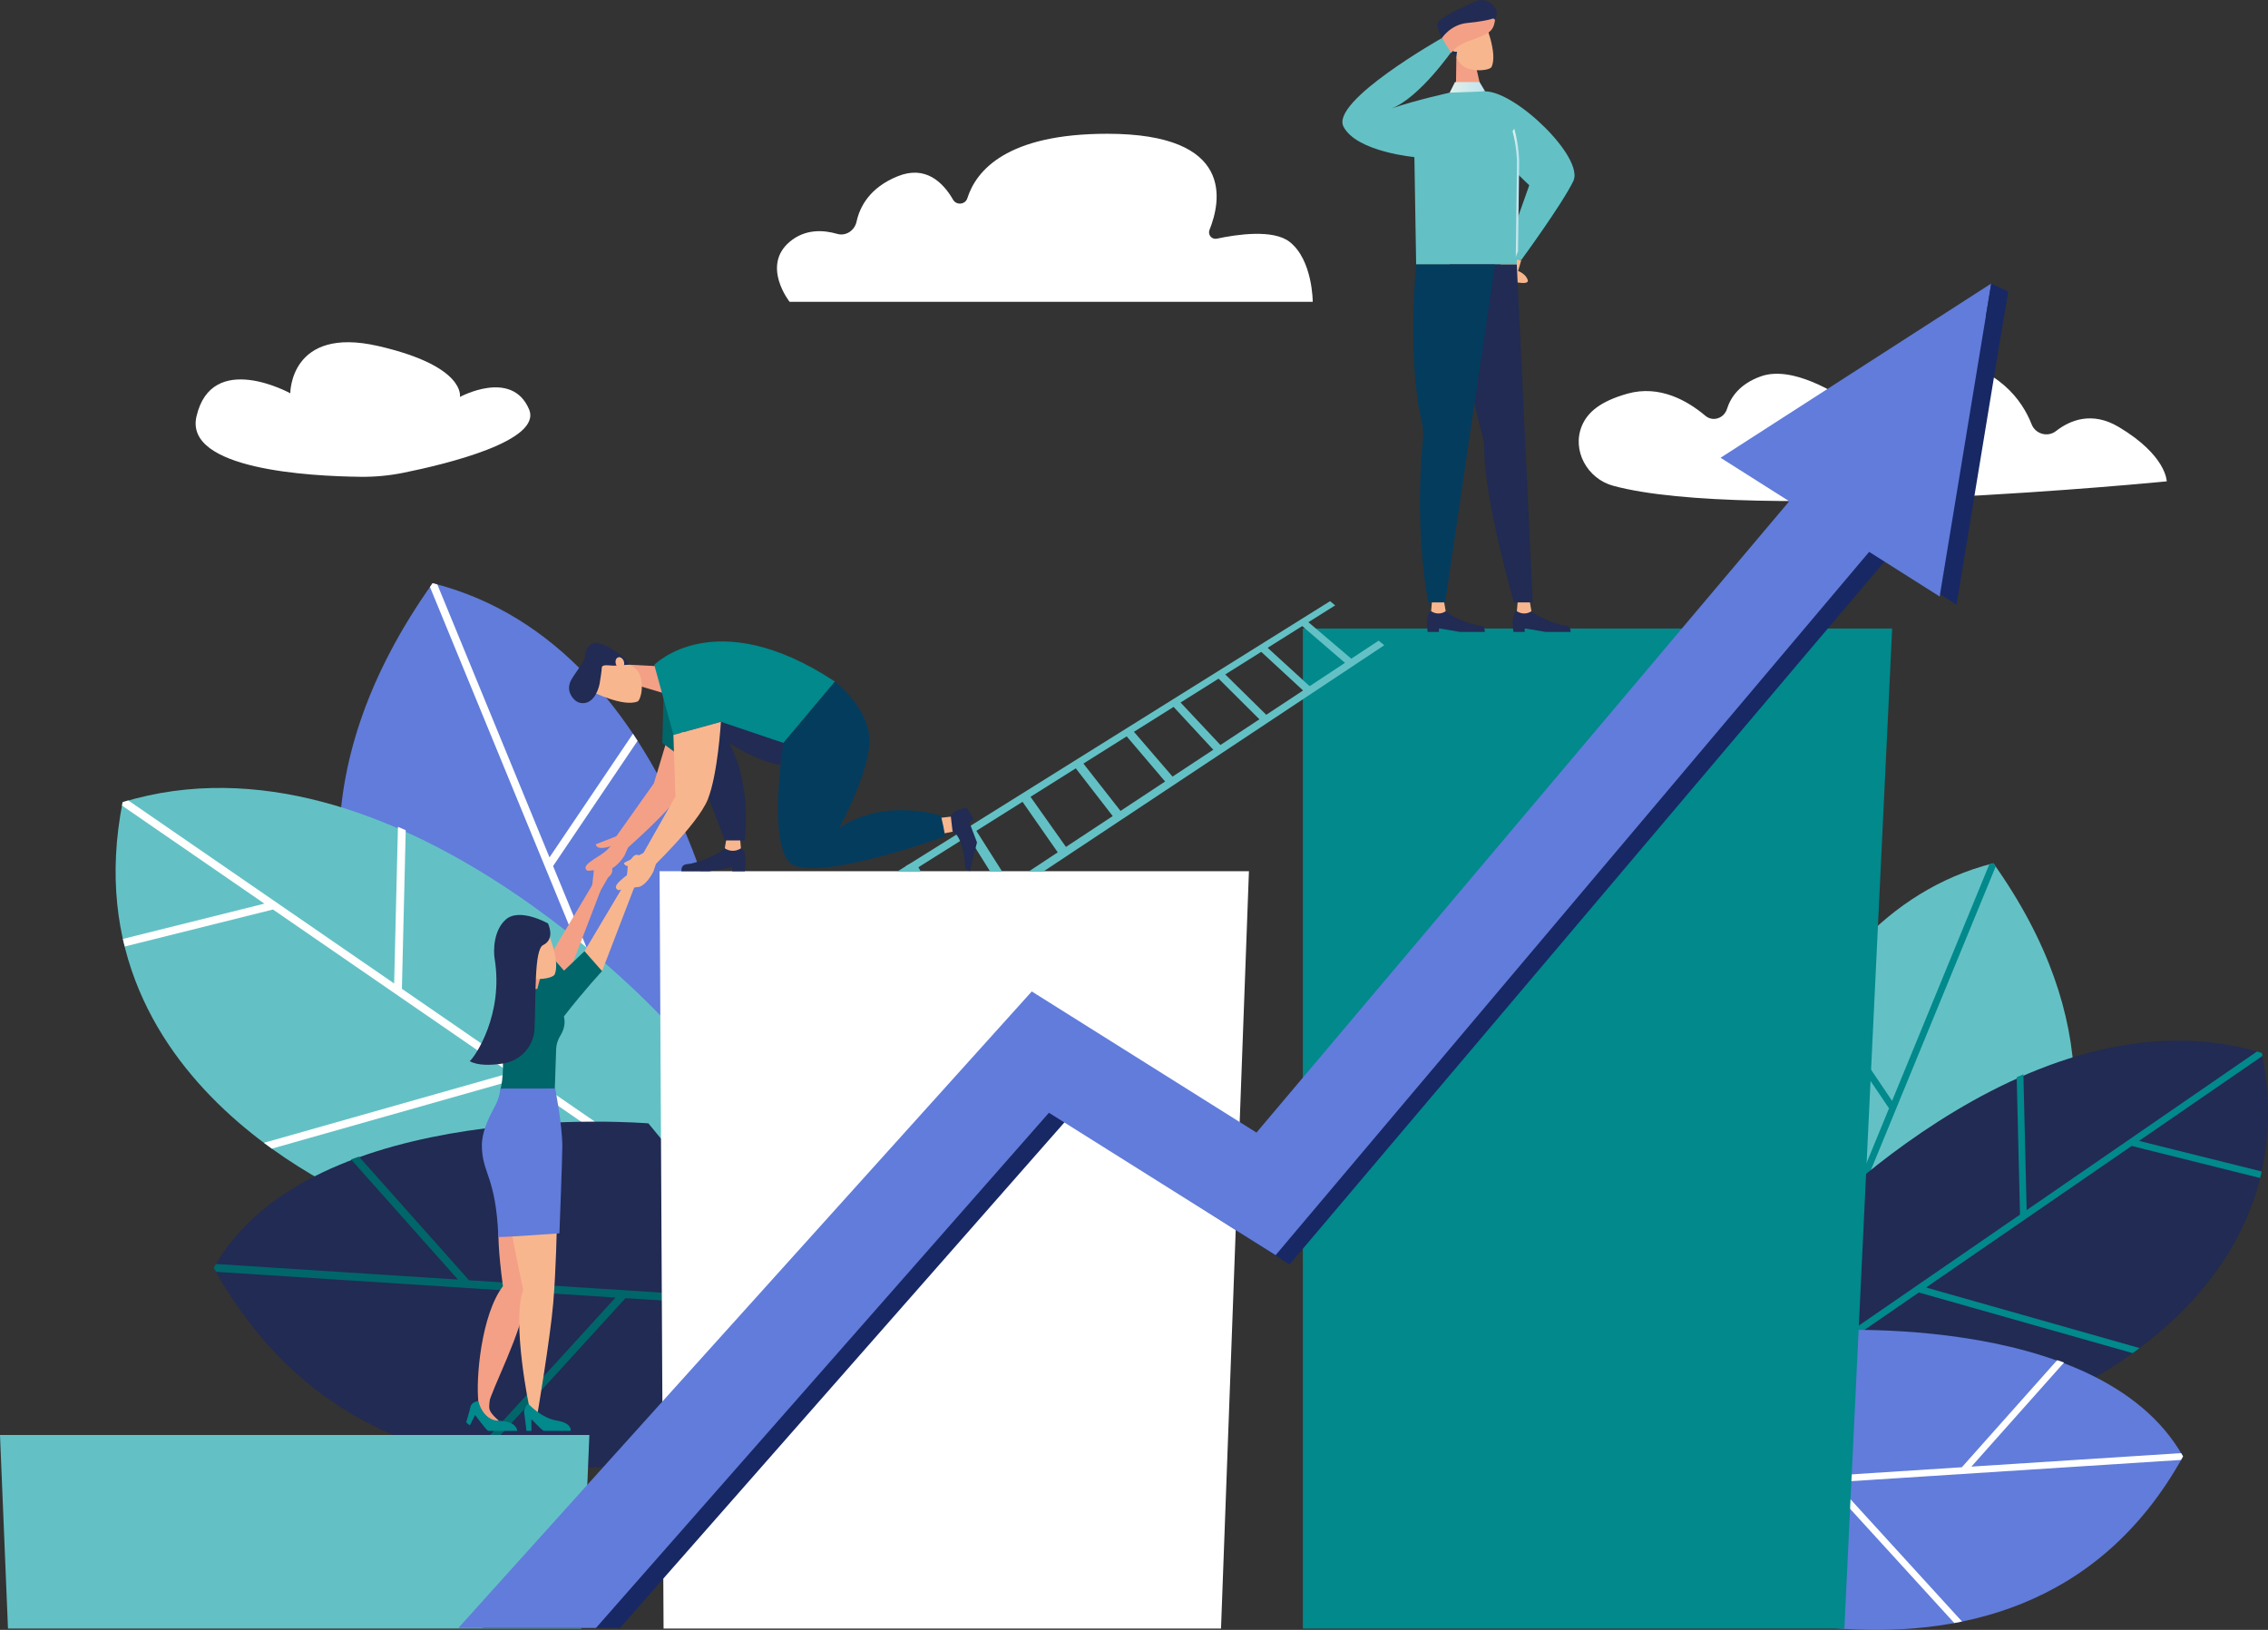
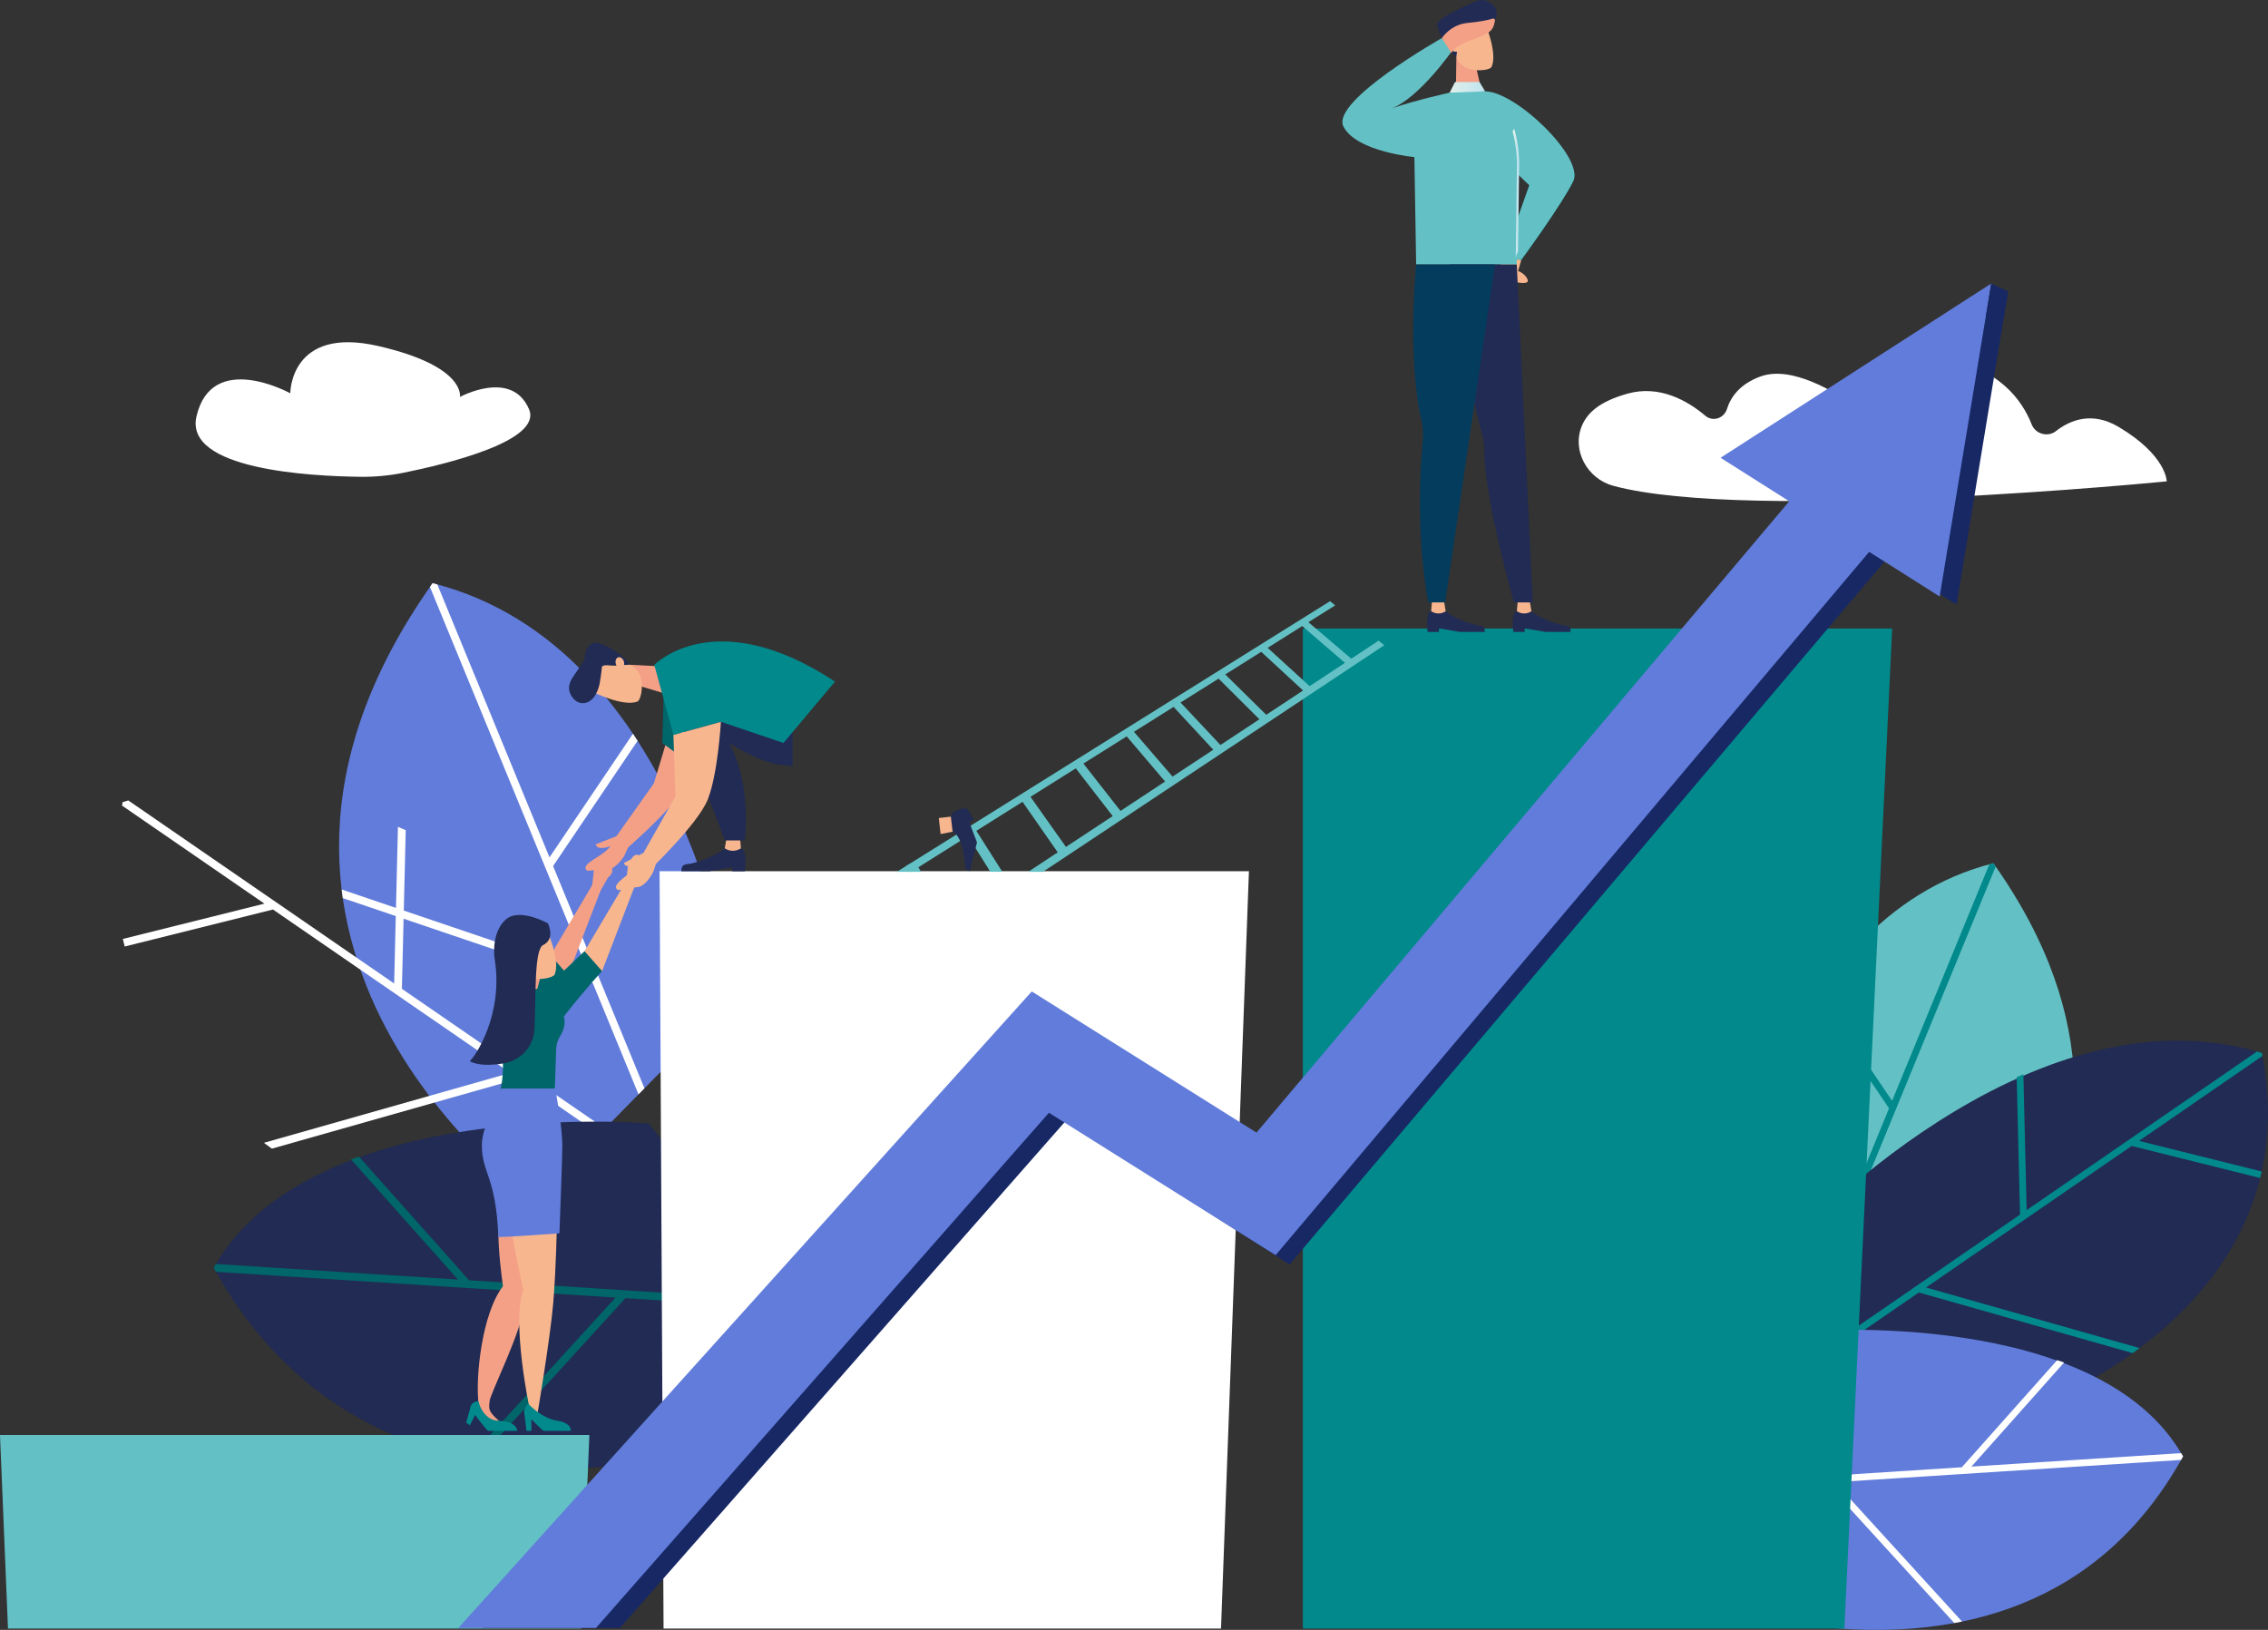
<svg xmlns="http://www.w3.org/2000/svg" width="384" height="276" viewBox="0 0 384 276" fill="none">
  <rect x="0" y="0" width="384" height="276" fill="#333333" stroke="none" />
  <g clip-path="url(#clip0_485_10860)">
    <path d="M124.156 168.988C124.156 168.988 115.958 109.535 73.245 98.755C29.439 160.498 90.4 203.333 90.4 203.333L124.156 168.988Z" fill="#617CDA" />
    <path d="M73.245 98.748C73.094 98.966 72.944 99.178 72.794 99.389L99.684 164.815L57.846 150.625C57.907 151.116 57.969 151.6 58.037 152.084L100.347 166.431L108.108 185.312L109.112 184.289L93.645 146.656L107.951 125.45C107.691 125.048 107.432 124.652 107.165 124.25L93.037 145.184L74.044 98.966C73.778 98.891 73.511 98.817 73.245 98.748Z" fill="white" />
-     <path d="M112.938 173.167C112.938 173.167 66.679 121.871 20.762 135.835C10.979 185.53 64.855 204.84 64.855 204.84L117.228 202.256L112.938 173.167Z" fill="#63C1C5" />
    <path d="M67.376 140.008L66.734 166.54L21.719 135.542C21.398 135.637 21.083 135.726 20.762 135.835C20.721 136.033 20.694 136.224 20.66 136.415L44.769 153.018L20.803 158.998C20.851 159.23 20.912 159.448 20.967 159.68L21.117 160.28L46.218 154.014L86.403 181.684L44.681 193.521C45.132 193.855 45.576 194.19 46.026 194.51L87.817 182.659L116.354 202.304L117.242 202.263L116.825 201.029L68.046 167.44L68.695 140.581C68.264 140.39 67.827 140.199 67.39 140.015L67.376 140.008Z" fill="white" />
    <path d="M109.788 190.228C109.788 190.228 52.64 185.434 36.175 214.686C69.344 274.664 148.129 236.793 148.129 236.793L109.788 190.235V190.228Z" fill="#212B53" />
    <path d="M36.182 214.687C36.311 214.918 36.441 215.143 36.571 215.368L104.214 219.726L79.373 246.953C79.878 247.055 80.384 247.157 80.889 247.246L105.901 219.828L132.32 221.526L130.851 220.107L79.414 216.793L60.783 195.86C60.332 196.01 59.882 196.167 59.431 196.331L77.535 216.678L36.557 214.039C36.434 214.25 36.305 214.461 36.182 214.673V214.687Z" fill="#00666A" />
    <path d="M98.434 275.775H1.353L0 242.991H99.787L98.434 275.775Z" fill="#63C1C5" />
    <path d="M33.264 70.526C31.201 79.492 52.38 80.645 61.104 80.74C63.523 80.767 65.934 80.535 68.305 80.058C75.684 78.565 91.841 74.644 89.573 69.305C86.649 62.425 77.87 67.219 77.87 67.219C77.87 67.219 78.97 62.023 64.028 58.593C49.087 55.163 49.149 66.598 49.149 66.598C49.149 66.598 35.861 59.261 33.264 70.526Z" fill="white" />
    <path d="M366.852 81.511C366.852 81.511 296.19 88.5 273.139 82.261C268.746 81.074 266.082 76.267 267.844 72.08C268.78 69.858 270.884 67.969 275.557 66.659C280.989 65.139 285.723 67.86 288.736 70.403C290.007 71.48 291.899 70.839 292.398 69.251C293.04 67.219 294.584 65.016 298.082 63.748C303.268 61.866 310.612 66.216 314.937 69.326C316.098 70.164 317.669 69.264 317.58 67.832C317.334 63.946 318.858 59.043 328.71 60.632C338.452 62.2 342.394 67.805 343.979 71.855C344.621 73.492 346.691 74.085 348.085 73.008C350.496 71.126 354.213 69.612 358.722 72.299C366.852 77.14 366.852 81.511 366.852 81.511Z" fill="white" />
-     <path d="M222.262 51.106H133.686C133.686 51.106 128.884 45.044 133.686 40.96C136.337 38.71 139.466 38.941 141.741 39.603C143.224 40.032 144.699 39.037 145.027 37.53C145.567 35.034 147.227 31.775 151.996 29.845C156.689 27.95 159.654 30.848 161.369 33.821C161.936 34.803 163.439 34.653 163.781 33.575C165.27 28.877 170.449 22.652 187.474 22.652C209.131 22.652 206.719 34.141 204.786 38.914C204.451 39.746 205.162 40.605 206.036 40.414C209.377 39.698 215.573 38.778 218.354 40.96C222.262 44.021 222.262 51.106 222.262 51.106Z" fill="white" />
    <path d="M293.396 207.029C293.396 207.029 300.501 155.521 337.502 146.179C375.453 199.672 322.636 236.786 322.636 236.786L293.396 207.029Z" fill="#63C1C5" />
    <path d="M337.502 146.179C337.632 146.363 337.762 146.547 337.892 146.738L314.595 203.422L350.845 191.128C350.797 191.55 350.735 191.973 350.681 192.389L314.028 204.82L307.305 221.178L306.438 220.291L319.835 187.684L307.442 169.315C307.667 168.967 307.893 168.619 308.118 168.278L320.354 186.416L336.812 146.37C337.044 146.309 337.27 146.24 337.509 146.179H337.502Z" fill="#01898C" />
    <path d="M303.11 210.65C303.11 210.65 343.193 166.205 382.968 178.309C391.44 221.362 344.771 238.095 344.771 238.095L299.394 235.858L303.11 210.656V210.65Z" fill="#212B53" />
    <path d="M342.585 181.929L343.138 204.915L382.142 178.056C382.415 178.138 382.695 178.22 382.968 178.308C383.002 178.479 383.03 178.643 383.057 178.813L362.165 193.194L382.927 198.376C382.886 198.574 382.832 198.771 382.791 198.962L382.661 199.48L360.915 194.053L326.1 218.02L362.247 228.276C361.858 228.569 361.468 228.855 361.086 229.135L324.877 218.866L300.159 235.885L299.394 235.845L299.749 234.774L342.011 205.679L341.451 182.406C341.827 182.243 342.202 182.079 342.585 181.916V181.929Z" fill="#01898C" />
    <path d="M305.843 225.439C305.843 225.439 355.354 221.287 369.619 246.632C340.884 298.597 272.626 265.779 272.626 265.779L305.843 225.439Z" fill="#617CDA" />
    <path d="M369.612 246.625C369.503 246.823 369.387 247.021 369.277 247.218L310.673 250.989L332.194 274.582C331.757 274.671 331.319 274.759 330.882 274.834L309.218 251.085L286.331 252.558L287.602 251.33L332.166 248.459L348.303 230.322C348.693 230.451 349.082 230.588 349.472 230.724L333.786 248.35L369.291 246.066C369.4 246.25 369.51 246.428 369.619 246.618L369.612 246.625Z" fill="white" />
    <path d="M206.733 275.775H112.35L111.674 147.529H211.461L206.733 275.775Z" fill="white" />
    <path d="M312.272 275.775H220.588V106.433H320.368L312.272 275.775Z" fill="#01898C" />
    <path d="M176.591 147.625L234.375 109.263L233.418 108.485L174.097 147.625H176.591Z" fill="#63C1C5" />
    <path d="M154.271 147.625L226.06 102.512L225.193 101.803L151.852 147.625H154.271Z" fill="#63C1C5" />
    <path d="M215.286 121.918L213.893 122.457L205.831 114.431L207.04 113.804L215.286 121.918Z" fill="#63C1C5" />
    <path d="M222.426 116.825L221.073 117.336L212.834 109.726L214.002 109.126L222.426 116.825Z" fill="#63C1C5" />
    <path d="M229.579 112.215L228.26 112.713L219.843 105.465L220.971 104.885L229.579 112.215Z" fill="#63C1C5" />
    <path d="M207.498 127.08L206.05 127.632L198.22 119.184L199.477 118.529L207.498 127.08Z" fill="#63C1C5" />
    <path d="M199.266 132.364L197.776 132.937L190.207 124.039L191.511 123.364L199.266 132.364Z" fill="#63C1C5" />
    <path d="M190.323 138.092L189.093 139.094L181.796 129.657L183.156 128.948L190.323 138.092Z" fill="#63C1C5" />
    <path d="M181.038 144.202L179.733 145.259L172.778 135.276L174.193 134.533L181.038 144.202Z" fill="#63C1C5" />
    <path d="M169.704 147.624L164.976 140.165L163.501 140.942L167.675 147.624H169.704Z" fill="#63C1C5" />
    <path d="M155.924 147.625L154.92 145.838L153.389 146.643L153.929 147.625H155.924Z" fill="#63C1C5" />
    <path d="M119.66 120.854C119.66 120.854 118.246 128.948 116.108 133.019C113.969 137.09 104.917 144.74 104.917 144.74L104.029 142.074L110.717 132.637L113.744 122.566L119.654 120.854H119.66Z" fill="#F4A086" />
    <path d="M104.036 142.21C103.968 142.442 103.653 143.22 102.335 144.304C101.153 145.279 98.106 146.581 99.472 147.461C101.126 147.277 103.08 147.256 103.08 147.256C104.07 147.045 105.191 145.777 105.744 144.849L107.09 141.801C107.09 141.801 106.379 140.349 106.359 140.274L105.669 140.424C105.218 141.106 104.658 141.699 104.029 142.204L104.036 142.21Z" fill="#F4A086" />
    <path d="M103.988 143.056C103.988 143.056 103.988 143.145 103.954 143.301C104.166 143.254 104.377 143.22 104.589 143.185C105.259 142.749 105.942 142.333 106.611 141.904C106.311 141.556 105.88 141.065 105.86 141.024L100.886 142.96C100.886 142.96 100.852 143.649 101.966 143.588C103.079 143.533 103.974 143.049 103.974 143.049L103.988 143.056Z" fill="#F4A086" />
    <path d="M108.033 116.088L112.091 117.302L113.115 112.91L106.536 112.563L108.033 116.088Z" fill="#F4A086" />
    <path d="M108.524 117.588C108.408 118.1 108.244 118.563 107.992 118.768C105.546 119.832 100.053 117.029 100.053 117.029L99.513 114.472L101.973 111.826L105.908 112.406C106.96 112.563 107.862 113.252 108.34 114.268C108.695 115.324 108.777 116.484 108.531 117.595L108.524 117.588Z" fill="#F8B68F" />
    <path d="M104.091 112.72C103.401 112.761 101.911 112.379 101.891 113.067C101.877 113.565 101.624 115.243 101.515 115.809C101.255 117.145 100.272 119.422 98.243 119.027C97.225 118.829 96.541 117.677 96.398 117.002C96.261 116.34 96.405 115.652 96.746 115.065C97.546 113.695 99.055 111.963 99.049 111.158C99.035 109.801 100.06 108.642 101.167 108.874C102.355 109.119 104.022 110.088 105.047 110.885C105.641 111.349 106.14 111.915 106.536 112.556L104.091 112.713V112.72Z" fill="#212B53" />
    <path d="M104.5 111.397C104.179 111.642 104.125 112.208 104.371 112.665C104.623 113.115 105.081 113.286 105.402 113.033C105.723 112.788 105.778 112.222 105.532 111.772C105.279 111.322 104.822 111.151 104.5 111.404V111.397Z" fill="#F8B68F" />
    <path d="M112.337 118.304L112.139 125.812L115.363 128.198V118.304H112.337Z" fill="#00666A" />
    <path d="M122.714 143.649C122.714 143.649 121.013 145.224 117.14 146.206C116.286 146.424 115.363 146.131 115.363 147.536H120.07L123.985 146.861V147.536H126.096C126.096 147.536 126.684 144.086 125.447 143.642H122.714V143.649Z" fill="#212B53" />
    <path d="M123.131 141.174L122.714 143.649C123.486 144.181 124.497 144.215 125.304 143.738L125.447 143.649L125.235 141.174H123.124H123.131Z" fill="#F8B68F" />
    <path d="M159.258 141.235L161.54 140.785C161.957 140.015 161.875 139.074 161.342 138.378L161.246 138.256L158.944 138.522L159.258 141.242V141.235Z" fill="#F8B68F" />
    <path d="M132.177 129.514C132.177 129.514 129.232 129.398 123.425 125.812C127.36 132.801 126.076 142.313 126.076 142.313H122.742L114.537 120.861L134.199 119.845V129.739L132.183 129.514H132.177Z" fill="#212B53" />
    <path d="M110.772 112.597C110.772 112.597 121.027 101.994 141.372 115.42C138.353 119.013 132.655 125.811 132.655 125.811L122.058 122.225L114.024 124.441L110.779 112.597H110.772Z" fill="#01898C" />
    <path d="M122.058 122.225C122.058 122.225 121.546 131.096 119.838 135.364C118.13 139.633 109.829 147.481 109.829 147.481L108.668 144.924L114.359 134.86L114.017 124.455L122.052 122.238L122.058 122.225Z" fill="#F8B68F" />
    <path d="M108.688 145.054C108.641 145.293 108.408 146.097 107.206 147.304C106.126 148.388 103.23 149.997 104.678 150.741C106.304 150.393 108.251 150.175 108.251 150.175C109.214 149.868 110.205 148.49 110.656 147.509L111.688 144.345C111.688 144.345 110.834 142.974 110.806 142.899L110.137 143.124C109.754 143.847 109.262 144.495 108.688 145.061V145.054Z" fill="#F8B68F" />
    <path d="M108.729 145.906C108.729 145.906 108.736 145.995 108.723 146.152C108.927 146.084 109.139 146.022 109.344 145.974C109.966 145.47 110.601 144.986 111.23 144.495C110.895 144.174 110.417 143.731 110.39 143.69L105.641 146.124C105.641 146.124 105.676 146.813 106.782 146.643C107.889 146.472 108.729 145.906 108.729 145.906Z" fill="#F8B68F" />
-     <path d="M141.372 115.42C141.372 115.42 146.845 119.613 147.186 124.959C147.528 130.305 142.055 140.281 142.055 140.281C142.055 140.281 148.177 135.167 159.306 138.099C160.003 141.031 160.003 141.631 160.003 141.631C160.003 141.631 136.925 150.018 133.502 145.865C130.086 141.713 132.648 125.812 132.648 125.812L141.365 115.42H141.372Z" fill="#043C5E" />
    <path d="M161.274 140.785C161.274 140.785 162.995 141.317 163.391 146.458C163.473 147.515 163.835 147.256 164.211 147.529C164.56 145.947 165.42 142.654 165.42 142.654L164.129 139.265L164.86 138.712L163.658 136.81C163.658 136.81 161.267 137.056 160.987 138.249C161.11 139.306 161.28 140.779 161.28 140.779L161.274 140.785Z" fill="#212B53" />
    <path d="M101.665 150.843L96.186 165.135L92.729 162.571L100.449 149.582L101.665 150.843Z" fill="#F4A086" />
    <path d="M100.982 146.52C100.634 146.943 100.463 147.481 100.483 148.027L100.244 150.093L100.524 150.413L101.494 151.273C101.46 150.843 101.412 151.273 101.412 151.273L102.97 148.566C102.97 148.566 104.856 147.359 102.478 145.579C102.253 145.408 101.932 145.374 101.699 145.531C101.105 145.927 100.982 146.527 100.982 146.527V146.52Z" fill="#F4A086" />
    <path d="M89.566 175.459C93.501 170.188 96.179 165.135 96.179 165.135L93.207 161.76L89.566 166.001V175.459Z" fill="#00666A" />
    <path d="M81.005 237.399L82.748 237.699C83.11 235.538 88.534 225.296 88.978 219.977C89.47 214.072 90.844 207.499 90.844 207.499L85.009 205.767C85.009 205.767 83.533 205.767 85.153 217.802C81.504 222.582 80.527 233.438 81.005 237.399Z" fill="#F4A086" />
    <path d="M85.31 201.397C85.31 201.397 86.683 209.627 88.589 218.437C86.594 223.755 89.634 238.593 89.689 238.538C89.921 238.32 90.967 239.615 90.967 239.615C90.967 239.615 93.18 226.524 93.672 220.619C94.164 214.714 94.28 207.513 94.28 207.513L85.31 201.404V201.397Z" fill="#F8B68F" />
    <path d="M89.436 237.706C89.436 237.706 88.603 238.408 88.76 239.308C88.91 240.202 89.129 242.302 89.129 242.302H89.983L89.955 240.345C89.955 240.215 91.786 242.302 92.1 242.302H96.623C96.623 242.302 96.924 240.979 94.266 240.556C91.609 240.134 89.443 237.706 89.443 237.706H89.436Z" fill="#01898C" />
    <path d="M82.953 236.213L82.83 238.081C82.802 238.477 82.912 238.865 83.137 239.186C83.383 239.547 83.807 240.031 84.497 240.597C83.185 241.02 81.996 239.554 81.368 238.579C81.06 238.102 80.944 237.536 81.026 236.977L81.245 235.504L82.946 236.213H82.953Z" fill="#F4A086" />
    <path d="M81.006 237.242C81.006 237.242 79.851 237.345 79.66 238.224C79.468 239.104 78.922 240.87 78.922 240.87L79.55 241.368L80.439 239.609C80.439 239.609 82.345 242.172 82.645 242.302H87.578C87.578 242.302 87.578 240.672 84.49 240.597C81.641 240.529 80.999 237.242 80.999 237.242H81.006Z" fill="#01898C" />
    <path d="M107.425 150.154L101.939 164.446L98.489 161.882L106.209 148.893L107.425 150.154Z" fill="#F8B68F" />
    <path d="M106.741 145.831C106.393 146.254 106.222 146.793 106.243 147.338L106.003 149.404L106.284 149.725L107.254 150.584C107.219 150.154 107.172 150.584 107.172 150.584L108.729 147.877C108.729 147.877 110.615 146.67 108.237 144.89C108.012 144.72 107.691 144.686 107.459 144.842C106.864 145.238 106.741 145.838 106.741 145.838V145.831Z" fill="#F8B68F" />
    <path d="M90.844 167.951H87.318L88.726 163.805L91.486 165.496L90.844 167.951Z" fill="#F4A086" />
    <path d="M95.537 172.404C95.516 172.301 95.496 172.213 95.475 172.117C98.973 167.617 101.938 164.446 101.938 164.446L98.967 161.071L92.21 167.474H90.229C90.229 167.474 87.55 165.721 85.214 168.128C84.36 169.008 83.793 171.395 84.36 173.917C85.931 180.866 84.702 184.548 84.702 184.548L93.815 187.937C93.815 187.937 94.02 181.895 94.164 177.654C94.164 177.654 94.164 177.647 94.164 177.64C94.191 176.815 94.471 176.024 94.902 175.322C95.4 174.511 95.721 173.522 95.537 172.417V172.404Z" fill="#00666A" />
    <path d="M92.087 156.359L86.293 158.384L86.867 162.701C86.874 162.762 86.895 162.823 86.901 162.878C87.011 162.898 87.127 162.919 87.236 162.946C87.257 162.946 87.27 162.96 87.291 162.96C87.311 162.96 87.325 162.96 87.346 162.973C88.685 163.301 89.627 164.405 90.051 165.68C90.871 165.817 91.725 165.817 92.558 165.646C93.125 165.53 93.638 165.353 93.877 165.08C95.1 162.421 92.094 156.359 92.094 156.359H92.087Z" fill="#F8B68F" />
    <path d="M91.957 160.034C90.4 160.798 90.769 168.817 90.495 174.279C90.352 177.218 88.138 179.618 85.228 180.081C83.165 180.409 80.896 180.47 79.53 179.693C80.432 178.956 85.303 171.804 83.745 162.326C83.54 161.078 83.513 157.607 85.617 155.725C87.954 153.632 92.777 156.366 92.777 156.366C92.777 156.366 94.096 158.991 91.95 160.041L91.957 160.034Z" fill="#212B53" />
    <path d="M94 184.323C94 184.323 95.209 190.487 95.209 194.148C95.209 196.16 94.717 208.85 94.717 208.85C94.717 208.85 86.061 209.477 84.381 209.477C83.964 199.078 81.586 198.758 81.586 193.91C81.586 191.803 82.666 189.423 83.499 187.903C84.094 186.812 84.469 186.055 84.702 184.534L84.756 184.336L94 184.323Z" fill="#617CDA" />
    <path d="M254.645 43.517L254.269 44.267C253.859 45.092 253.839 46.06 254.215 46.906C254.351 47.206 254.652 47.404 254.987 47.41C254.987 47.41 258.956 48.535 258.669 47.451C258.382 46.367 257.029 45.883 257.029 45.883L257.583 44.008L254.652 43.517H254.645Z" fill="#F8B68F" />
    <path d="M263.335 24.213C262.215 25.816 260.964 27.329 259.639 28.768C259.147 29.3 258.6 29.907 257.999 30.48L258.942 31.373L254.645 43.524L257.576 44.015C257.576 44.015 264.455 34.618 266.375 30.677C267.12 29.143 265.542 26.675 263.335 24.22V24.213Z" fill="#01898C" />
    <path d="M249.897 11.265L250.819 15.26L246.494 15.97L246.583 9.594L249.897 11.265Z" fill="#F4A086" />
    <path d="M251.325 11.837C251.83 11.762 252.288 11.626 252.507 11.394C253.695 9.103 251.325 3.614 251.325 3.614L248.879 2.925L246.153 5.135L246.46 8.967C246.542 9.989 247.157 10.903 248.107 11.435C249.111 11.844 250.225 12.001 251.318 11.831L251.325 11.837Z" fill="#F8B68F" />
    <path d="M246.891 7.248C246.973 6.587 246.706 5.121 247.369 5.148C247.854 5.169 249.5 5.032 250.047 4.964C251.359 4.8 253.627 3.996 253.381 2.005C253.258 1.009 252.179 0.273 251.536 0.096C250.901 -0.082 250.225 0.014 249.637 0.307C248.257 0.989 243.195 3.096 243.352 4.18C243.516 5.339 244.342 7.017 245.053 8.053C245.463 8.653 246.576 9.601 246.576 9.601L246.884 7.248H246.891Z" fill="#212B53" />
    <path d="M245.579 7.555C245.839 7.262 246.392 7.241 246.815 7.514C247.239 7.787 247.369 8.244 247.109 8.537C246.85 8.83 246.296 8.851 245.873 8.578C245.449 8.305 245.319 7.848 245.579 7.555Z" fill="#F8B68F" />
    <path d="M248.728 15.008C257.104 15.008 257.036 27.493 257.036 27.493L256.817 44.792H239.772L239.471 26.409C239.471 26.409 240.359 15.008 248.735 15.008H248.728Z" fill="#63C1C5" />
    <path d="M239.69 26.627C239.69 26.627 229.695 25.761 227.468 21.438C225.24 17.115 244.137 6.444 244.137 6.444L245.873 8.578C245.873 8.578 240.346 16.535 235.639 18.349C240.093 16.849 245.442 15.697 245.442 15.697L243.338 24.779L239.69 26.634V26.627Z" fill="#63C1C5" />
    <path d="M244.137 6.437C244.137 6.437 245.606 4.146 248.462 3.887C250.245 3.723 252.11 3.389 252.698 3.164C252.923 3.075 253.156 3.28 253.115 3.518C252.773 5.489 252.028 5.735 248.332 7.085C246.146 7.985 245.716 8.98 245.716 8.98L244.131 6.444L244.137 6.437Z" fill="#F4A086" />
    <path d="M259.291 103.501C259.291 103.501 260.821 104.919 264.319 105.806C265.091 106.003 265.918 105.737 265.918 107.006H261.675L258.15 106.399V107.006H256.244C256.244 107.006 255.711 103.896 256.824 103.494H259.291V103.501Z" fill="#212B53" />
    <path d="M258.915 101.264L259.291 103.501C258.594 103.985 257.685 104.012 256.954 103.576L256.824 103.501L257.016 101.264H258.915Z" fill="#F8B68F" />
    <path d="M256.811 44.792L259.509 102.008H256.312C256.312 102.008 251.277 84.272 251.304 76.144C251.304 75.333 251.215 74.528 250.997 73.751C248.141 63.618 245.442 44.792 245.442 44.792H256.811Z" fill="#212B53" />
    <path d="M244.773 103.501C244.773 103.501 246.303 104.919 249.801 105.806C250.573 106.003 251.4 105.737 251.4 107.006H247.157L243.632 106.399V107.006H241.726C241.726 107.006 241.193 103.896 242.307 103.494H244.773V103.501Z" fill="#212B53" />
    <path d="M244.397 101.264L244.773 103.501C244.076 103.985 243.167 104.012 242.436 103.576L242.307 103.501L242.498 101.264H244.397Z" fill="#F8B68F" />
    <path d="M239.765 44.792C239.765 44.792 238.221 60.489 240.633 70.976C240.906 72.162 241.015 73.383 240.899 74.59C239.41 90.552 241.828 102.008 241.828 102.008H244.677L253.121 44.792H239.765Z" fill="#043C5E" />
    <path d="M245.449 15.69L246.344 13.896H250.505L251.454 15.472L245.449 15.69Z" fill="url(#paint0_linear_485_10860)" />
    <path d="M251.454 15.472C256.66 15.472 268.281 26.723 266.369 30.664C264.456 34.605 257.569 44.001 257.569 44.001L254.638 43.51L258.935 31.359L250.976 23.831C250.976 23.831 246.255 15.465 251.454 15.465V15.472Z" fill="#63C1C5" />
    <path d="M256.64 43.647C256.688 43.306 256.804 42.978 256.981 42.678C256.995 42.651 257.009 42.617 257.022 42.59L257.214 27.493C257.214 27.316 257.214 24.636 256.38 21.786C256.285 21.929 256.196 22.072 256.1 22.215C256.838 24.95 256.845 27.452 256.845 27.493L256.64 43.653V43.647Z" fill="url(#paint1_linear_485_10860)" />
    <path d="M316.173 73.956L214.883 193.971L176.905 169.969L81.689 275.673H104.958L180.444 189.805L218.34 214.12L328.313 84.163L316.173 73.956Z" fill="#172865" />
    <path d="M294.161 78.879L331.265 102.376L339.989 49.381L294.161 78.879Z" fill="#172865" />
    <path d="M313.317 72.585L212.738 191.789L174.691 167.89L77.61 275.673H100.907L177.595 188.434L215.977 212.545L325.464 82.793L313.317 72.585Z" fill="#617CDA" />
    <path d="M291.312 77.515L328.409 101.012L337.14 48.011L291.312 77.515Z" fill="#617CDA" />
    <path d="M337.14 48.011L339.989 49.381L339.237 53.97L336.218 53.629L337.14 48.011Z" fill="#172865" />
  </g>
  <defs>
    <linearGradient id="paint0_linear_485_10860" x1="245.449" y1="14.79" x2="251.454" y2="14.79" gradientUnits="userSpaceOnUse">
      <stop stop-color="#E0F0EB" />
      <stop offset="1" stop-color="#C0E4EF" />
    </linearGradient>
    <linearGradient id="paint1_linear_485_10860" x1="256.107" y1="32.716" x2="257.221" y2="32.716" gradientUnits="userSpaceOnUse">
      <stop offset="0.22" stop-color="#E0F0EB" />
      <stop offset="0.76" stop-color="#C0E4EF" />
    </linearGradient>
    <clipPath id="clip0_485_10860">
      <rect width="384" height="276" fill="white" />
    </clipPath>
  </defs>
</svg>